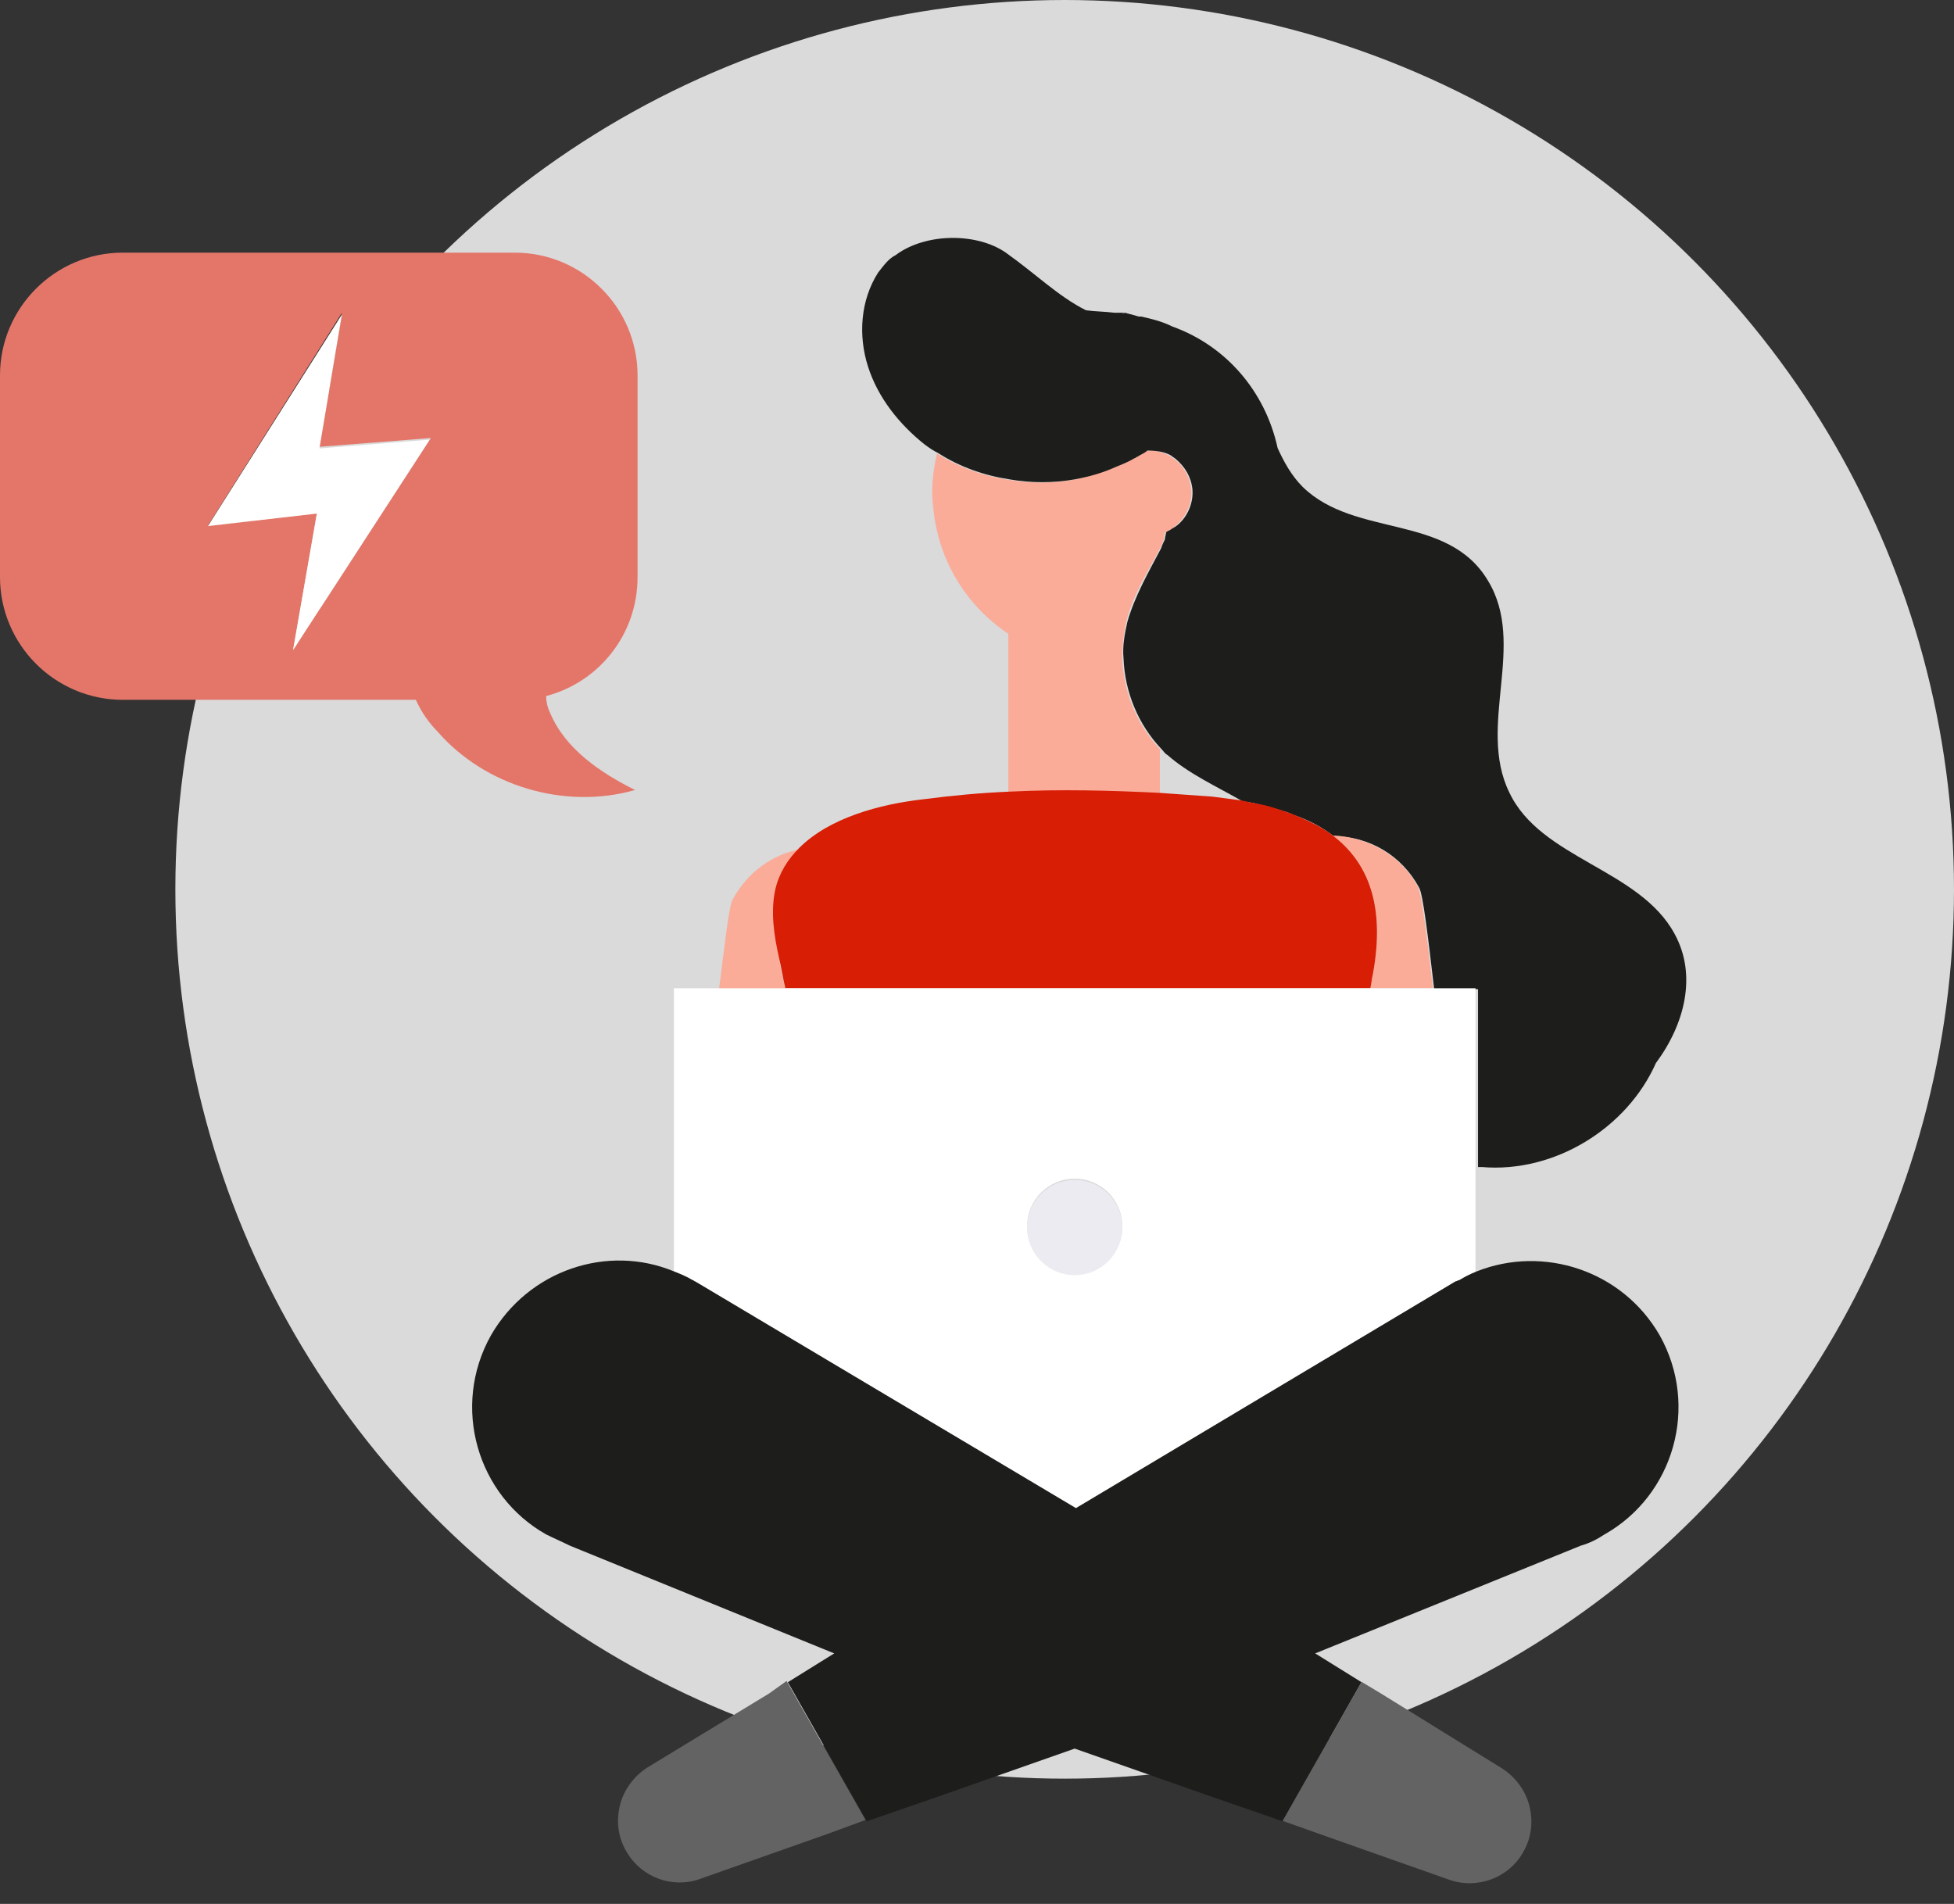
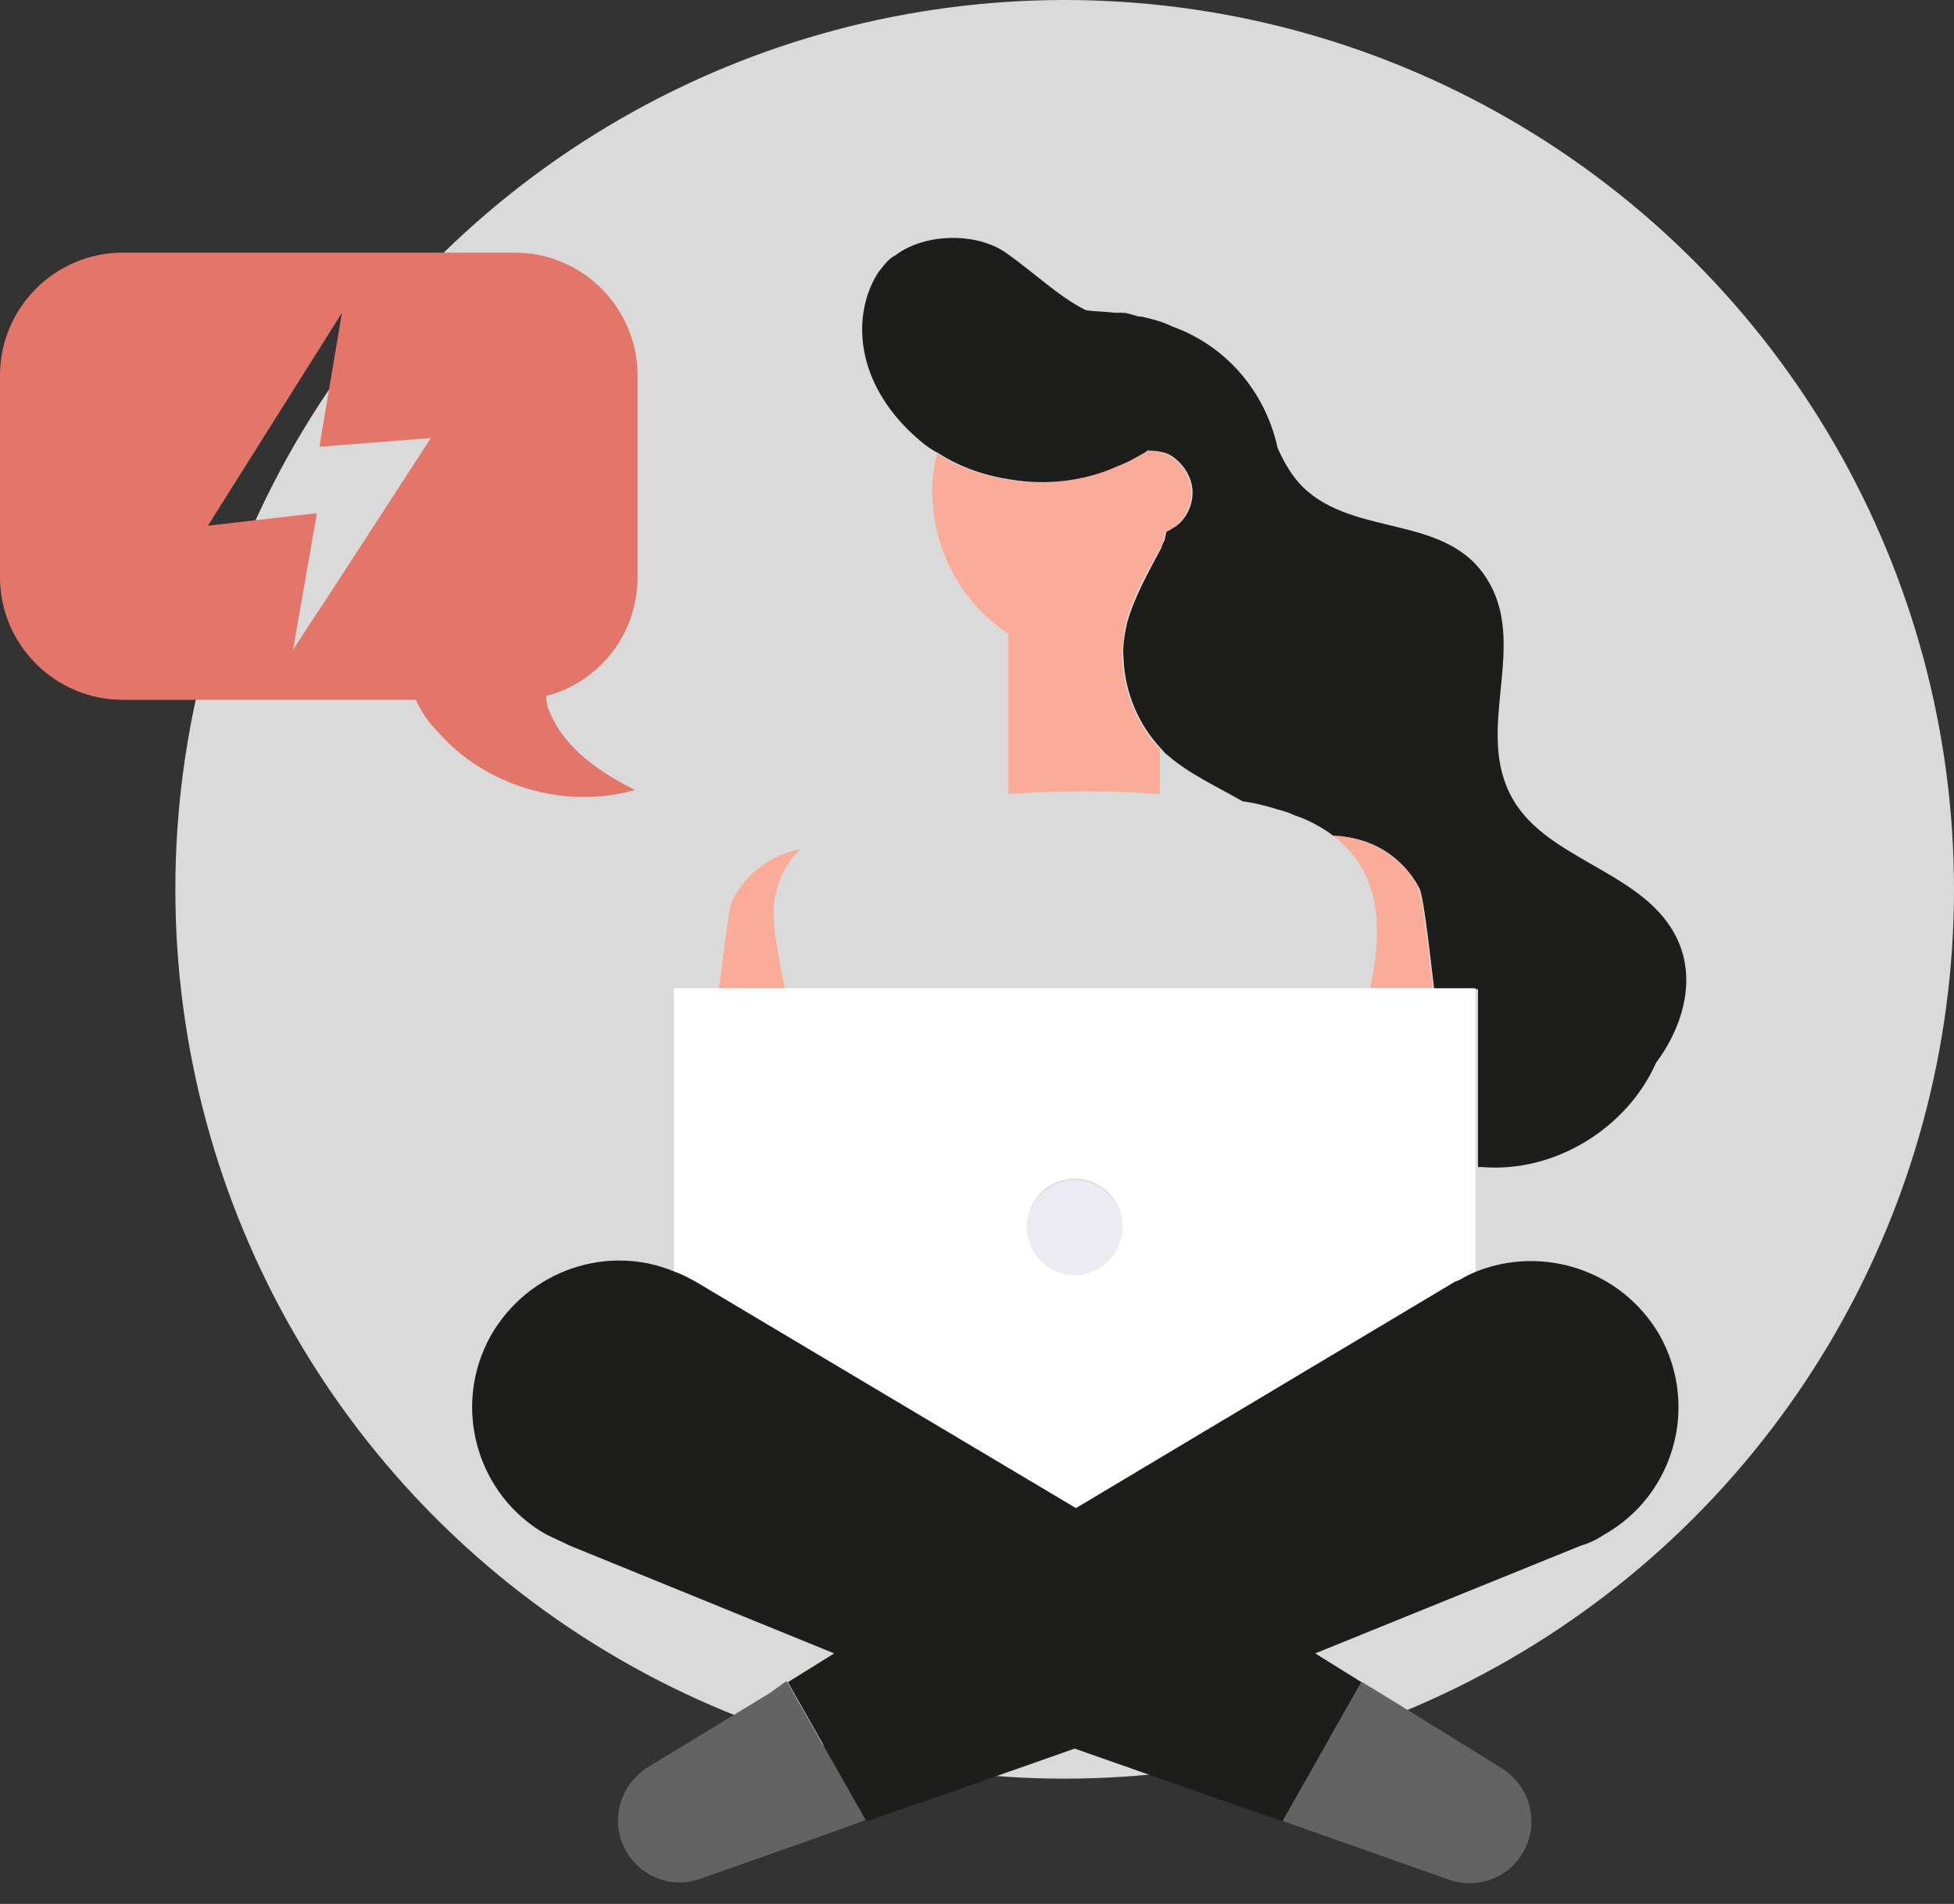
<svg xmlns="http://www.w3.org/2000/svg" version="1.1" id="Layer_1" x="0px" y="0px" width="156px" height="152px" viewBox="0 0 156 152" style="enable-background:new 0 0 156 152;" xml:space="preserve">
  <rect x="0" y="0" width="156" height="152" fill="#333333" stroke="none" />
  <style type="text/css">
	.st0{fill-rule:evenodd;clip-rule:evenodd;fill:#DADADA;}
	.st1{fill-rule:evenodd;clip-rule:evenodd;fill:#FAAC99;}
	.st2{fill-rule:evenodd;clip-rule:evenodd;fill:#1D1D1B;}
	.st3{fill-rule:evenodd;clip-rule:evenodd;fill:#6F2677;}
	.st4{fill-rule:evenodd;clip-rule:evenodd;fill:#D81E04;}
	.st5{fill-rule:evenodd;clip-rule:evenodd;fill:#FFFFFF;}
	.st6{fill-rule:evenodd;clip-rule:evenodd;fill:#EBEBF1;}
	.st7{fill-rule:evenodd;clip-rule:evenodd;fill:#646363;}
	.st8{fill-rule:evenodd;clip-rule:evenodd;fill:#E47669;}
</style>
  <g>
    <circle class="st0" cx="85" cy="71" r="71" />
    <path class="st1" d="M92.6,63.4v-3.6c-1.8-1.9-2.9-4.5-3-7.2c0-1,0.1-2,0.3-2.9c0.5-2.1,1.7-4,2.7-5.9c0.1-0.2,0.2-0.4,0.3-0.7   c0-0.2,0.1-0.4,0.1-0.6c0.1,0,0.1-0.1,0.2-0.1c0.2-0.1,0.4-0.2,0.5-0.3c0.9-0.7,1.5-1.8,1.4-3c-0.1-1-0.6-1.9-1.3-2.4   c-0.1-0.1-0.3-0.2-0.4-0.3c-0.6-0.3-1.2-0.5-1.9-0.4c-0.3,0.2-0.5,0.4-0.8,0.5c-0.1,0-0.1,0.1-0.2,0.1c-0.5,0.3-1,0.5-1.5,0.7   c-1.1,0.4-2.2,0.8-3.3,1c-1.7,0.3-3.5,0.3-5.2,0c-2-0.3-4-1-5.7-2.1c-0.3,1.4-0.5,2.8-0.3,4.3c0.4,4.3,2.7,7.9,6,10.1v12.8   C84.6,63.1,88.6,63.1,92.6,63.4" />
    <g transform="translate(68 18.27)">
      <path class="st2" d="M17.8,20c1.1-0.2,2.2-0.5,3.3-1c0.5-0.2,1-0.4,1.5-0.7c0.1,0,0.1-0.1,0.2-0.1c0.3-0.2,0.6-0.3,0.8-0.5    c0.7,0,1.4,0.1,1.9,0.4c0.1,0.1,0.3,0.2,0.4,0.3c0.7,0.6,1.2,1.4,1.3,2.4c0.1,1.2-0.5,2.4-1.4,3c-0.2,0.1-0.3,0.2-0.5,0.3    c-0.1,0-0.1,0.1-0.2,0.1c0,0.2-0.1,0.4-0.1,0.6c-0.1,0.2-0.2,0.4-0.3,0.7c-1,1.9-2.1,3.8-2.7,5.9c-0.2,0.9-0.4,1.9-0.3,2.9    c0.1,2.7,1.2,5.3,3,7.2c0.2,0.2,0.3,0.4,0.5,0.5c1.7,1.5,3.9,2.5,6,3.7c0.8,0.1,1.6,0.3,2.3,0.5c0.6,0.2,1.2,0.3,1.8,0.6    c1.2,0.4,2.3,1,3.2,1.7c2.8,0,5.4,1.5,6.8,4.1c0.3,0.5,0.7,3.8,1.2,8.1H50v14.2c0.1,0,0.2,0,0.3,0c5.8,0.5,11.6-3.1,13.9-8.3    c2.3-3.1,3.3-7,1.5-10.3c-2.8-5.2-10.7-6-13.2-11.3c-2.6-5.3,1.4-11.8-1.7-16.9c-3.2-5.4-10.6-3.4-14.8-7.5c-0.9-0.9-1.5-2-2-3.1    c-1-4.6-4.2-8.2-8.4-9.7C24.8,7.4,24,7.2,23.1,7l0,0C23,7,23,7,22.9,7c-0.3-0.1-0.7-0.2-1.1-0.3c-0.1,0-0.2,0.1-0.2,0.1l0,0    l0.2-0.1c-0.3,0-0.5,0-0.8,0c-0.8-0.1-1.6-0.1-2.3-0.2c-2.2-1.1-4-2.9-6.4-4.6C10,0.3,5.9,0.3,3.5,2.1C2.9,2.4,2.5,3,2.1,3.5    c-1.4,2.2-1.6,5-0.8,7.5s2.5,4.6,4.5,6.2c0.4,0.3,0.7,0.5,1.1,0.7c1.7,1.1,3.7,1.8,5.7,2.1C14.3,20.3,16.1,20.3,17.8,20" />
    </g>
    <path class="st3" d="M90.3,24.8L89.8,25l0,0C90,24.9,90.1,24.9,90.3,24.8" />
    <path class="st1" d="M62.2,76.5c-0.3-1.8-0.7-3.7-0.2-5.4c0.3-1.3,1-2.4,1.9-3.3c-2.2,0.4-4.2,1.8-5.4,4c-0.3,0.5-0.6,3.3-1.1,7.2   h5.3C62.5,78.1,62.3,77.3,62.2,76.5 M106.4,66.7c2.9,2.2,4.2,5.6,3.2,11.1c-0.1,0.4-0.1,0.7-0.2,1.1h5c-0.5-4.3-0.9-7.5-1.2-8.1   C111.8,68.2,109.1,66.8,106.4,66.7" />
-     <path class="st4" d="M62.2,76.5c0.2,0.8,0.3,1.6,0.5,2.4h46.7c0.1-0.4,0.1-0.7,0.2-1.1c1-5.4-0.3-8.9-3.2-11.1   c-0.9-0.7-2-1.2-3.2-1.7c-0.6-0.2-1.1-0.4-1.8-0.6c-0.7-0.2-1.5-0.3-2.3-0.5c-0.8-0.1-1.5-0.2-2.3-0.3c-1.4-0.1-2.8-0.2-4.2-0.3   c-4-0.2-8-0.3-12-0.1c-2.3,0.1-4.5,0.3-6.8,0.6c-3.6,0.4-7.6,1.5-10,3.9c-0.9,0.9-1.6,2-1.9,3.3C61.5,72.8,61.8,74.7,62.2,76.5" />
    <path class="st5" d="M85.8,94.1c2.1,0,3.8,1.7,3.8,3.8c0,2.1-1.7,3.8-3.8,3.8c-2.1,0-3.8-1.7-3.8-3.8C82,95.8,83.7,94.1,85.8,94.1    M55.4,102.4l13.6,8.1l16.8,10l15.9-9.5l14.4-8.6c0.1-0.1,0.2-0.1,0.3-0.1c0.5-0.3,0.9-0.5,1.4-0.7V78.9h-64v22.6   c0.5,0.2,1,0.4,1.5,0.7C55.3,102.3,55.4,102.3,55.4,102.4" />
    <path class="st6" d="M85.8,101.8c2.1,0,3.8-1.7,3.8-3.8c0-2.1-1.7-3.8-3.8-3.8c-2.1,0-3.8,1.7-3.8,3.8   C82,100.1,83.7,101.8,85.8,101.8" />
    <path class="st2" d="M117.9,101.5c-0.5,0.2-0.9,0.4-1.4,0.7c-0.1,0-0.2,0.1-0.3,0.1l-14.4,8.6l-15.9,9.5l-16.8-10l-13.6-8.1   c-0.1,0-0.1-0.1-0.2-0.1c-0.5-0.3-1-0.5-1.5-0.7c-5.3-2.2-11.6-0.1-14.6,5.1c-3.2,5.7-1.1,12.8,4.4,15.9c0.6,0.3,1.3,0.6,1.9,0.9   l21.1,8.6l-3.7,2.3l6.3,11.1l5.5-1.9l11.1-3.9l11.1,3.9l5.5,1.9l6.3-11.1L105,132l21.2-8.6c0.7-0.2,1.3-0.5,1.9-0.9   c5.5-3.1,7.6-10.2,4.4-15.9C129.5,101.4,123.2,99.4,117.9,101.5" />
    <path class="st7" d="M61.4,135.2l-9.7,5.9c-1.1,0.7-1.9,1.8-2.2,3s-0.2,2.5,0.5,3.7c1.2,2.1,3.7,3,5.9,2.2l10.2-3.6l3-1.1   l-6.3-11.1L61.4,135.2z" />
    <g transform="translate(102 133.27)">
      <path class="st7" d="M3.5,13.2l10.2,3.6c2.3,0.8,4.8-0.2,5.9-2.2c0.7-1.2,0.8-2.5,0.5-3.7s-1.1-2.3-2.2-3l-9.7-6L6.7,1L0.4,12.1    L3.5,13.2z" />
    </g>
    <g transform="translate(0 19.27)">
      <path class="st8" d="M23.4,32.6l1.9-10.9l-8.7,1l10.7-17l-1.8,10.7l8.9-0.7l-8.7,13.4C25.6,29.2,23.4,32.6,23.4,32.6z M50.7,43.8    c-2.8-1.4-5.6-3.3-6.8-6.2c-0.2-0.4-0.3-0.9-0.3-1.3c4.2-1.1,7.3-4.9,7.3-9.5V10.7c0-5.4-4.4-9.8-9.8-9.8H9.8    C4.4,0.9,0,5.3,0,10.7v16.1c0,5.4,4.4,9.8,9.8,9.8h23.4c0.4,0.9,1,1.8,1.7,2.5C38.7,43.5,45.1,45.4,50.7,43.8z" />
    </g>
-     <path class="st5" d="M25.5,35.8l1.8-10.7L16.6,42l8.7-1l-1.9,10.9l2.2-3.4l8.7-13.4L25.5,35.8z" />
  </g>
</svg>